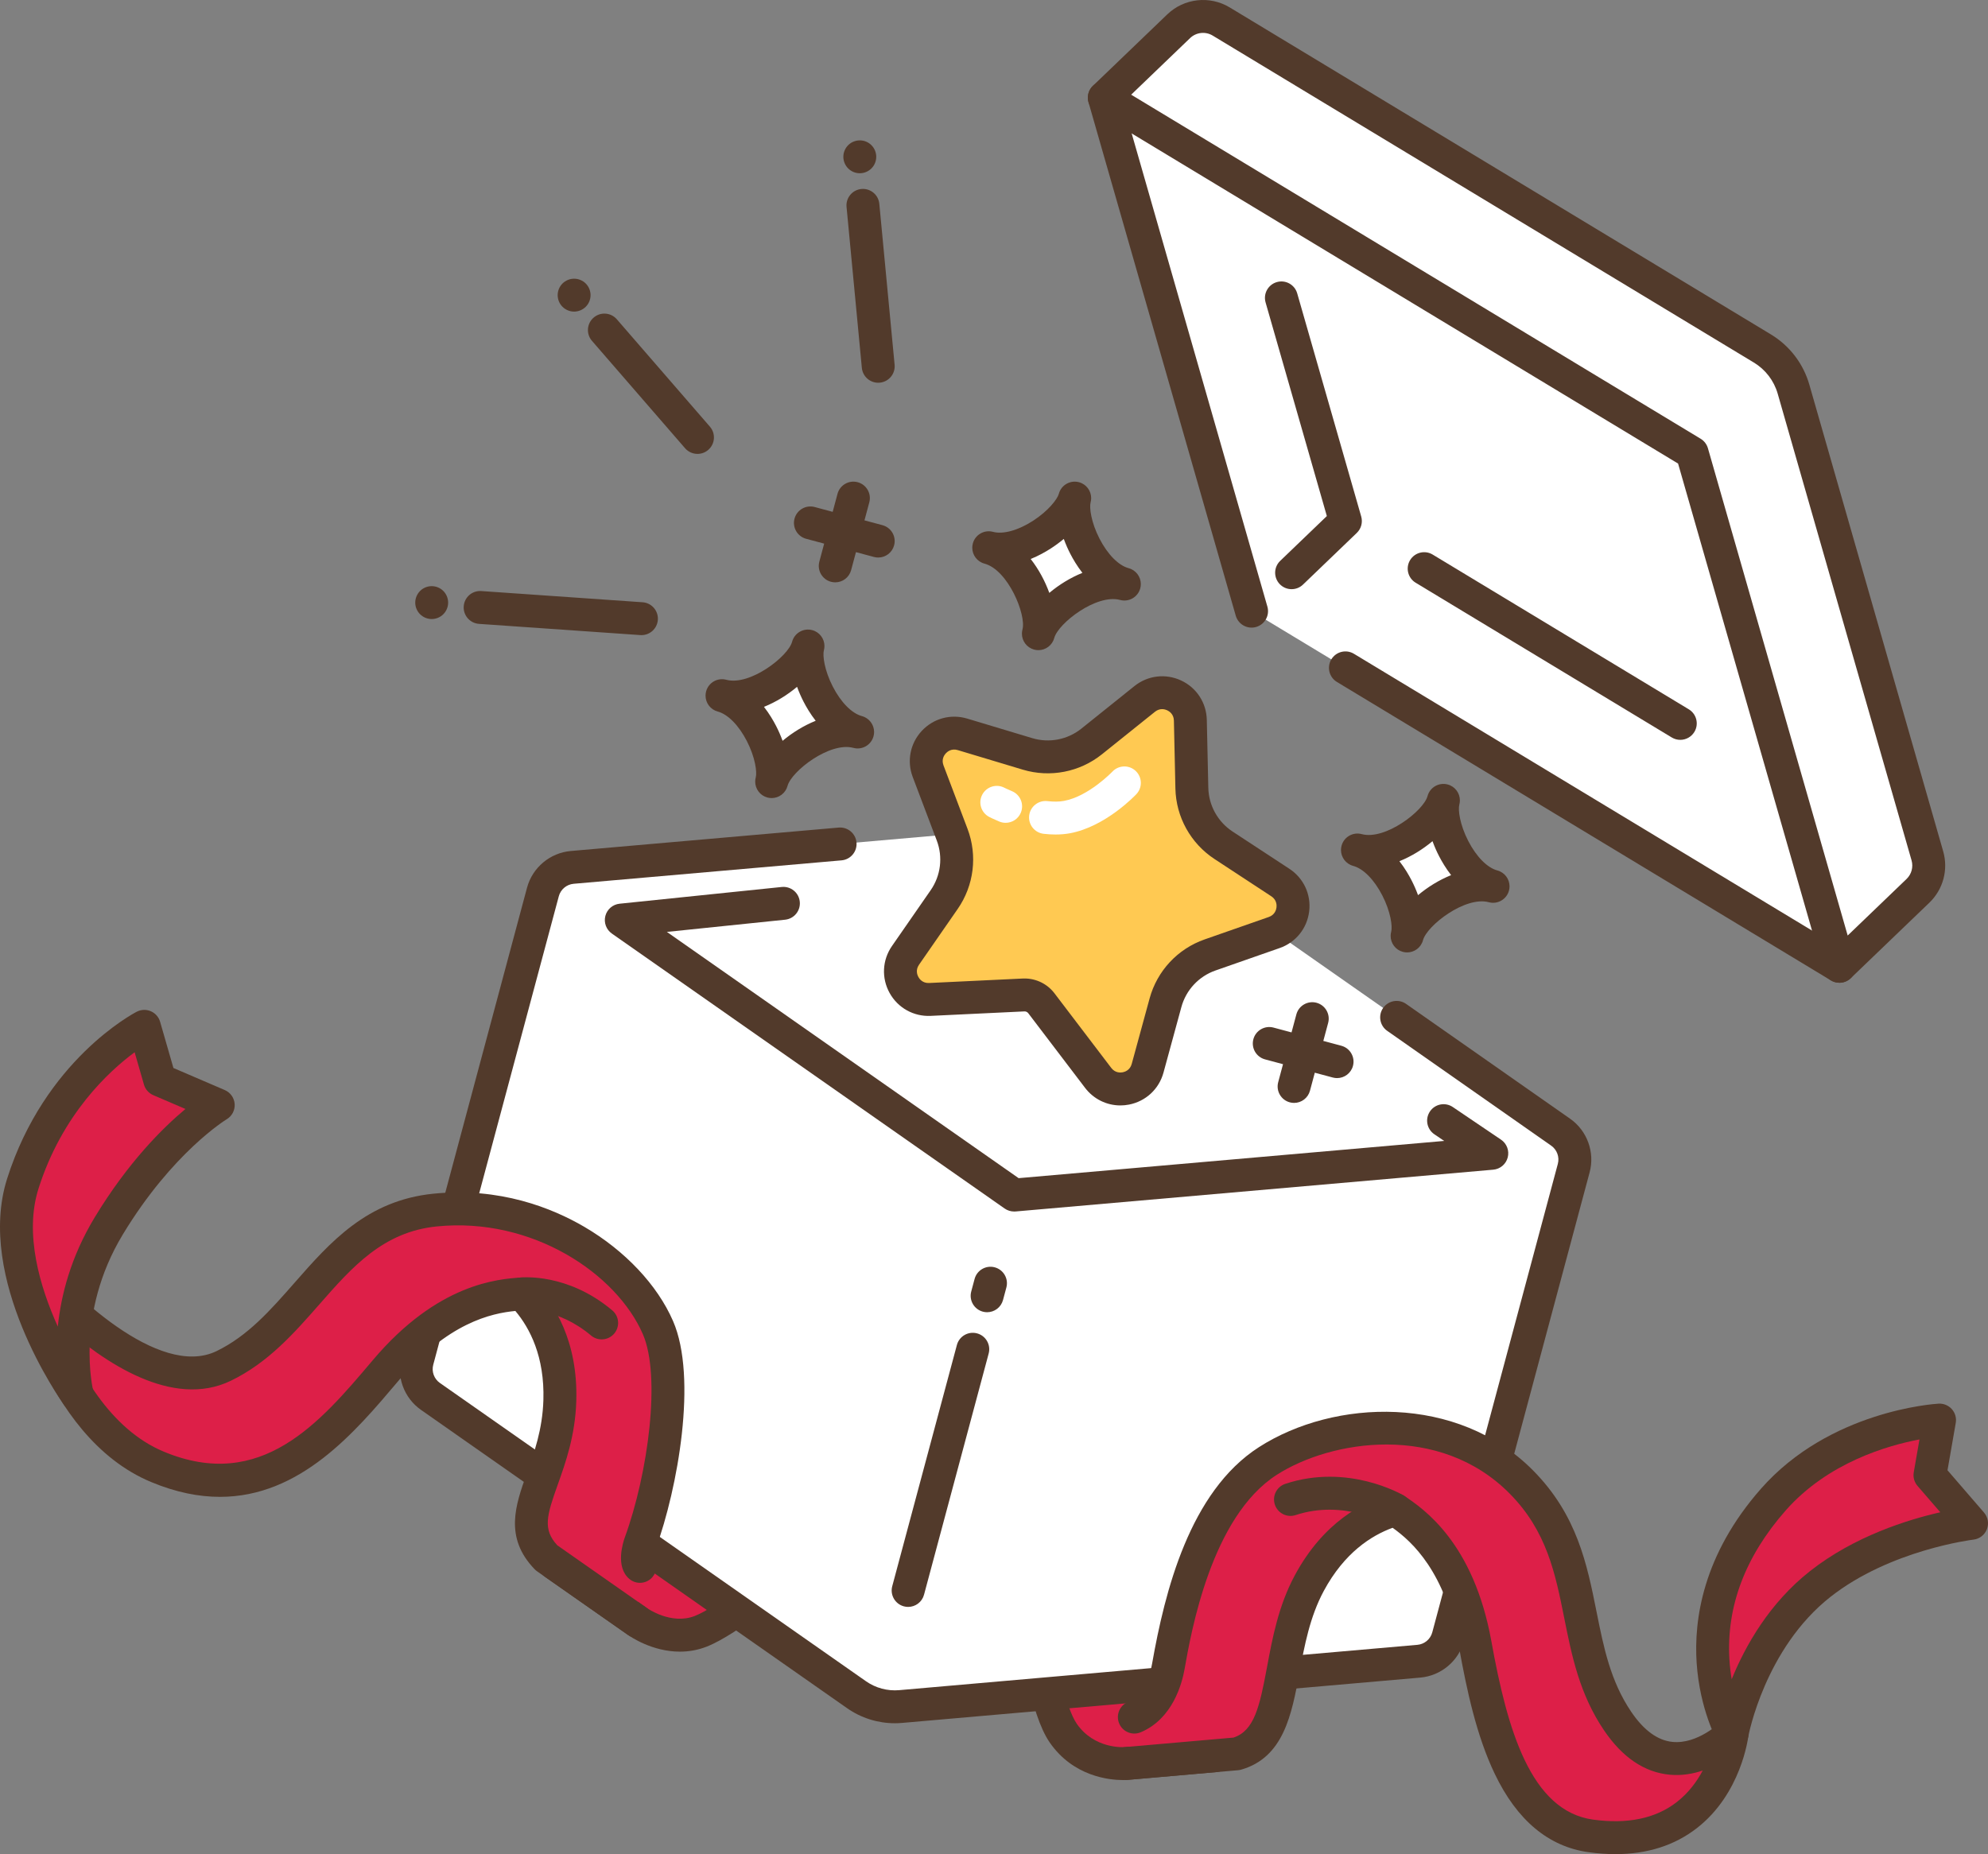
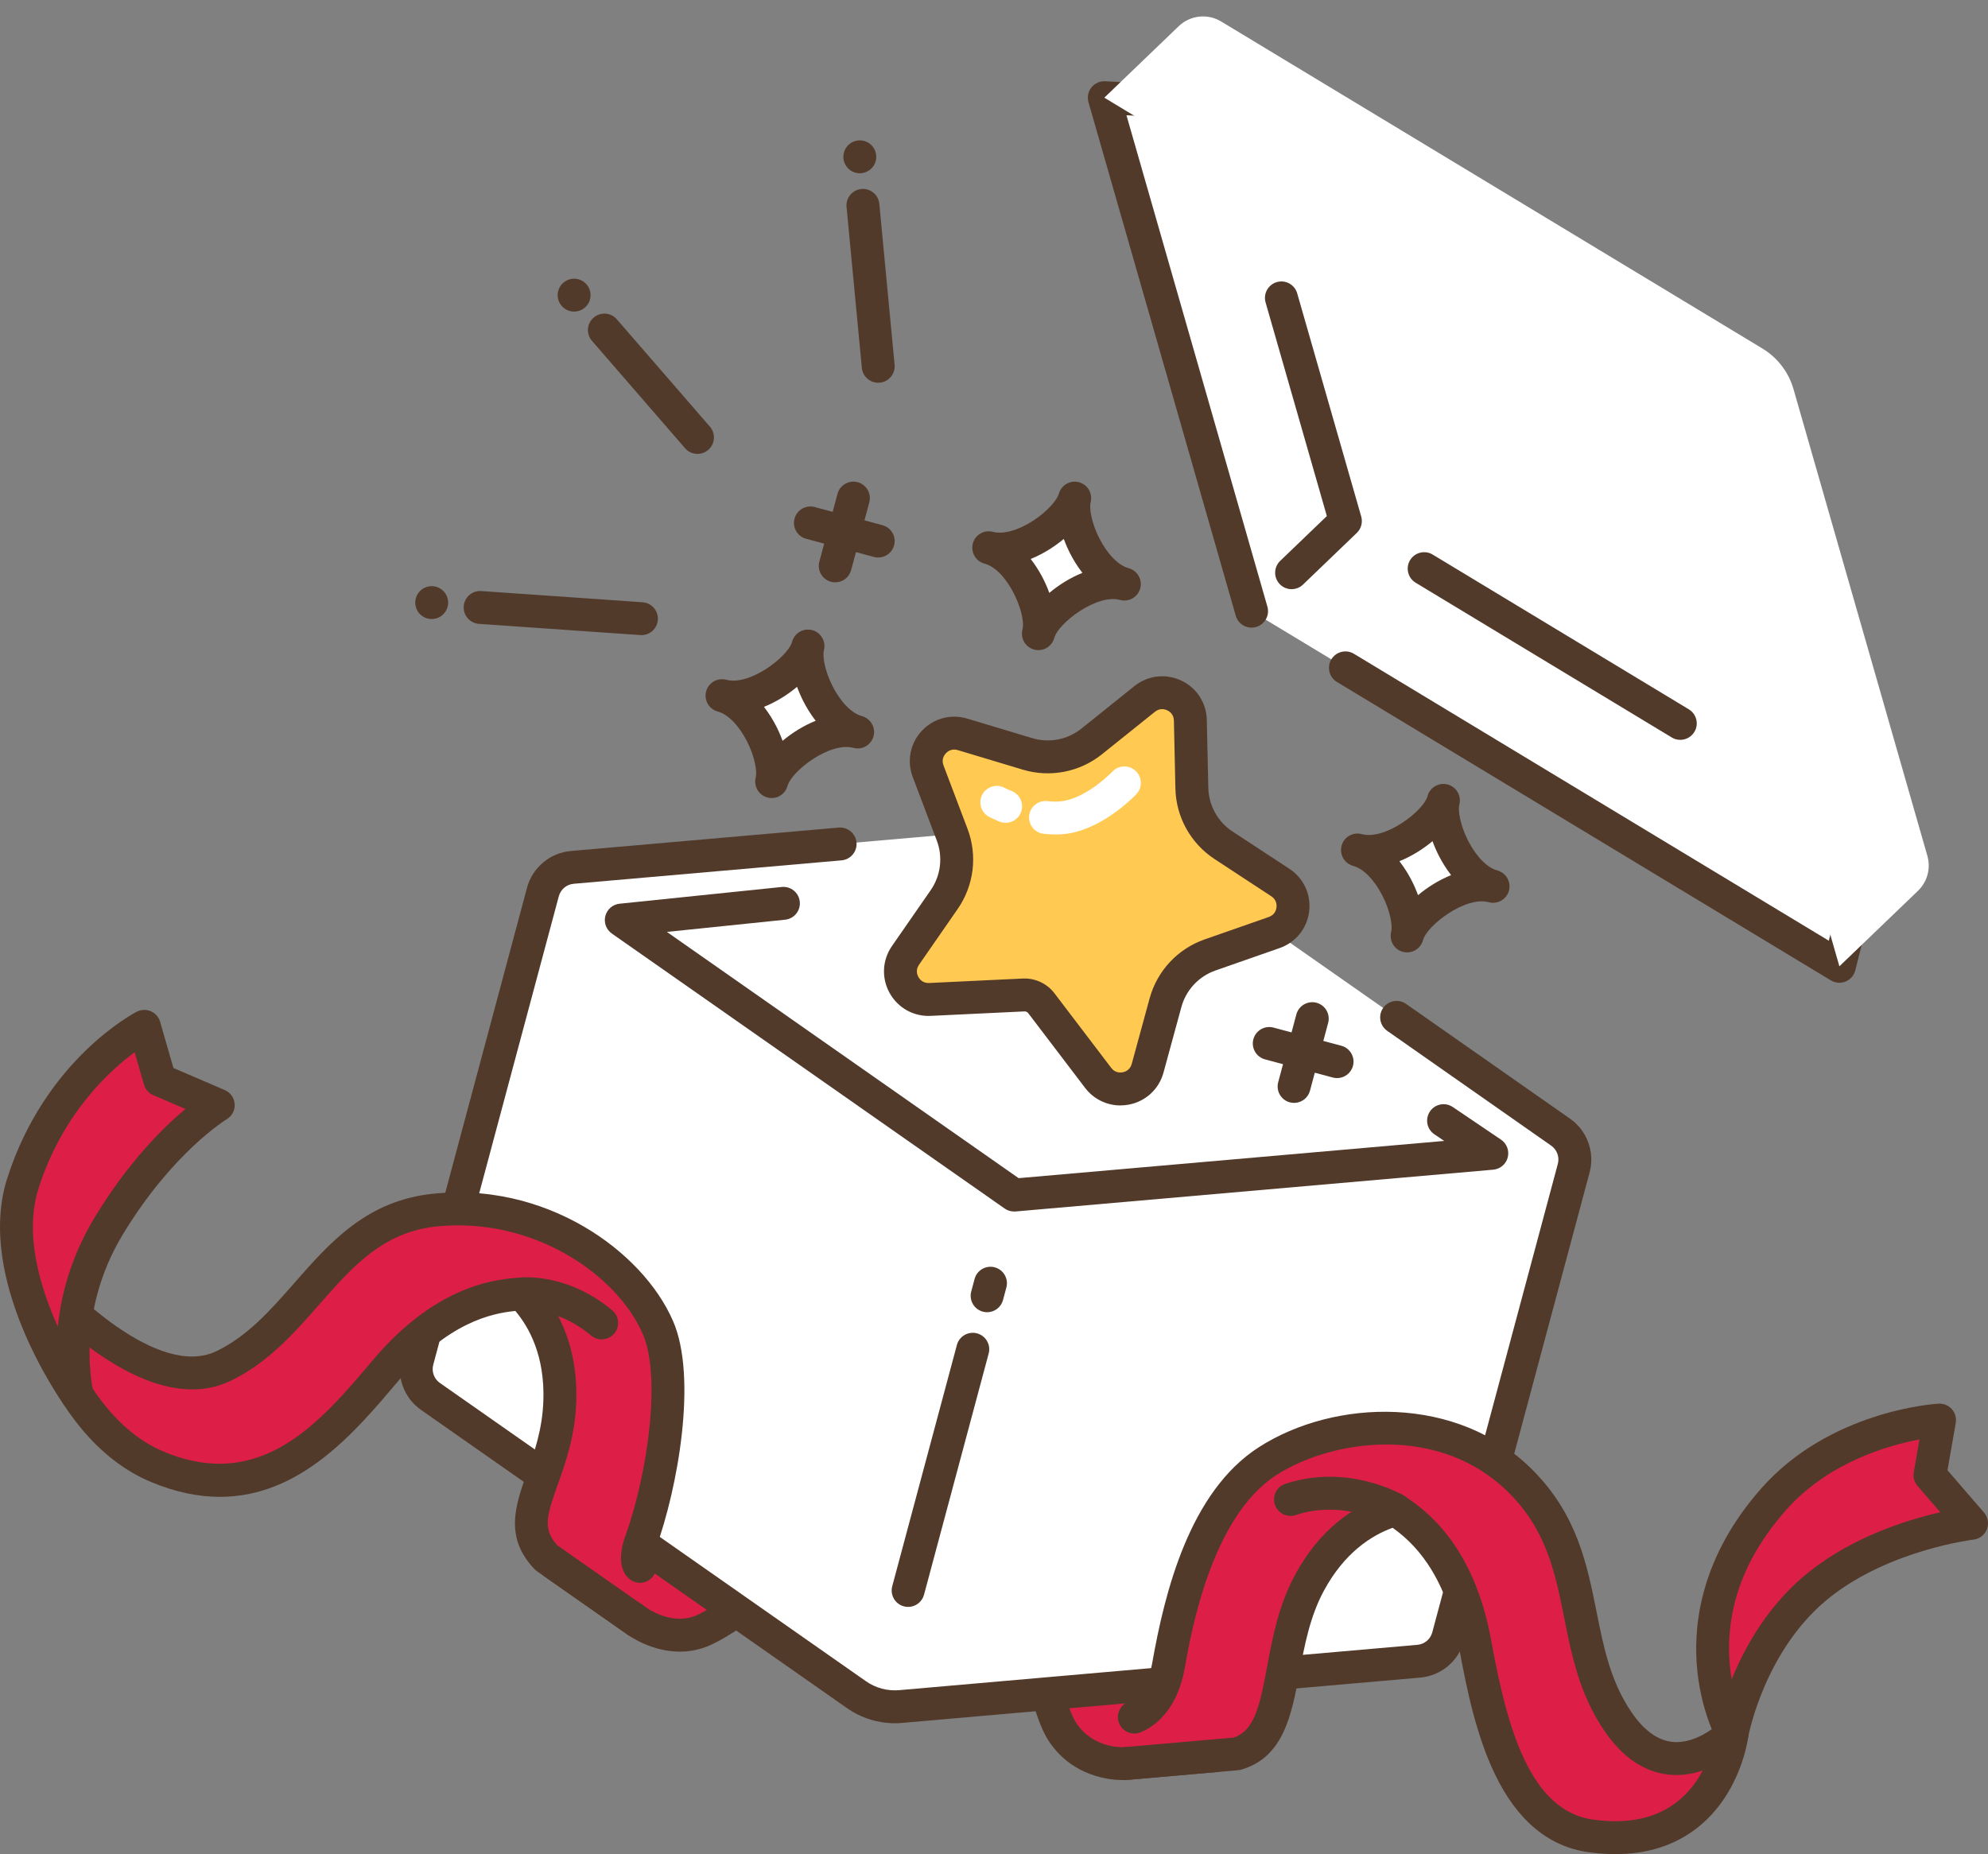
<svg xmlns="http://www.w3.org/2000/svg" xmlns:xlink="http://www.w3.org/1999/xlink" version="1.1" id="圖層_1" x="0px" y="0px" width="300.151px" height="280px" viewBox="0 0 300.151 280" enable-background="new 0 0 300.151 280" xml:space="preserve">
  <rect x="0" y="0" width="300.151" height="280" fill="#808080" stroke="none" />
  <g>
    <defs>
      <rect id="SVGID_1_" width="300.151" height="280" />
    </defs>
    <clipPath id="SVGID_2_">
      <use xlink:href="#SVGID_1_" overflow="visible" />
    </clipPath>
    <path clip-path="url(#SVGID_2_)" fill="#DD1F48" d="M83.745,236.115l12.48,8.739c0,0,4.636,3.414,9.558,1.501   c4.498-1.749,13.467-9.396,13.467-9.396l-27.043-17.742L83.745,236.115z" />
    <path clip-path="url(#SVGID_2_)" fill="#523A2B" d="M102.649,249.422c-4.182,0-7.458-2.252-7.864-2.542l-12.466-8.729   c-1.009-0.706-1.348-2.046-0.796-3.147l8.462-16.897c0.614-1.228,2.107-1.725,3.334-1.109c1.226,0.614,1.723,2.107,1.109,3.334   l-7.502,14.98l10.723,7.509c0.017,0.011,0.033,0.022,0.049,0.035c0.025,0.018,3.635,2.565,7.183,1.186   c3.365-1.309,10.349-6.919,12.756-8.971c1.045-0.891,2.613-0.765,3.503,0.279c0.89,1.045,0.765,2.612-0.28,3.503   c-0.95,0.811-9.425,7.972-14.178,9.819C105.292,249.212,103.928,249.422,102.649,249.422" />
    <path clip-path="url(#SVGID_2_)" fill="#DD1F48" d="M160.521,261.714c3.556,5.159,9.507,4.6,9.507,4.6l13.411-1.173l3.729-23.223   l-30.735,4.718C156.433,246.636,157.782,257.739,160.521,261.714" />
    <path clip-path="url(#SVGID_2_)" fill="#523A2B" d="M169.527,268.814c-1.964,0-7.47-0.494-11.052-5.691   c-2.998-4.352-4.363-14.988-4.51-16.188c-0.166-1.361,0.805-2.6,2.166-2.766c1.365-0.166,2.602,0.804,2.768,2.166   c0.495,4.061,1.929,11.444,3.668,13.968c2.649,3.845,7.061,3.548,7.248,3.534l11.478-1.004l3.422-21.31   c0.218-1.354,1.488-2.277,2.848-2.059c1.354,0.217,2.275,1.492,2.059,2.847l-3.729,23.222c-0.181,1.124-1.103,1.981-2.236,2.081   l-13.412,1.174C170.195,268.793,169.939,268.814,169.527,268.814" />
    <path clip-path="url(#SVGID_2_)" fill="#FFFFFF" d="M86.396,130.989l78.243-6.845c2.357-0.207,4.714,0.424,6.652,1.782   l64.338,45.05c1.734,1.214,2.523,3.383,1.976,5.428l-18.957,70.75c-0.548,2.044-2.316,3.528-4.425,3.713l-78.243,6.845   c-2.358,0.206-4.714-0.425-6.653-1.782l-64.338-45.049c-1.734-1.216-2.523-3.385-1.975-5.429l18.957-70.75   C82.519,132.657,84.287,131.173,86.396,130.989" />
    <path clip-path="url(#SVGID_2_)" fill="#523A2B" d="M137.113,242.667c-0.213,0-0.429-0.027-0.645-0.085   c-1.325-0.354-2.112-1.718-1.756-3.043l9.76-36.425c0.355-1.326,1.717-2.111,3.042-1.757c1.326,0.354,2.112,1.717,1.757,3.043   l-9.76,36.425C139.214,241.936,138.21,242.667,137.113,242.667" />
    <path clip-path="url(#SVGID_2_)" fill="#523A2B" d="M149.038,198.165c-0.213,0-0.429-0.027-0.645-0.085   c-1.325-0.355-2.112-1.719-1.756-3.043l0.508-1.896c0.354-1.325,1.716-2.112,3.042-1.757s2.112,1.718,1.757,3.043l-0.508,1.896   C151.139,197.433,150.135,198.165,149.038,198.165" />
    <path clip-path="url(#SVGID_2_)" fill="#523A2B" d="M153.11,182.955c-0.508,0-1.006-0.156-1.425-0.449l-59.307-41.527   c-0.85-0.596-1.24-1.655-0.98-2.659c0.261-1.004,1.118-1.741,2.15-1.847l24.478-2.527c1.368-0.141,2.586,0.851,2.726,2.216   c0.141,1.365-0.851,2.586-2.216,2.726l-17.849,1.843l53.107,37.187l64.252-5.622l-1.484-1.004c-1.136-0.769-1.434-2.313-0.665-3.45   c0.77-1.137,2.313-1.435,3.45-0.664l7.281,4.927c0.871,0.589,1.275,1.663,1.012,2.681c-0.264,1.019-1.14,1.76-2.188,1.852   l-72.126,6.311C153.255,182.952,153.183,182.955,153.11,182.955" />
    <path clip-path="url(#SVGID_2_)" fill="#523A2B" d="M135.106,260.235c-2.567,0-5.09-0.789-7.205-2.271l-64.337-45.05   c-2.58-1.806-3.766-5.064-2.951-8.106l18.958-70.75c0.814-3.042,3.47-5.27,6.607-5.545l40.446-3.538   c1.365-0.12,2.572,0.892,2.692,2.258c0.119,1.367-0.892,2.572-2.259,2.692l-40.445,3.538c-1.065,0.093-1.965,0.849-2.242,1.881   l-18.957,70.75c-0.277,1.032,0.125,2.138,1,2.75l64.338,45.05c1.458,1.021,3.238,1.498,5.012,1.343l78.243-6.846   c1.064-0.093,1.965-0.849,2.241-1.88l18.958-70.751c0.276-1.032-0.126-2.137-1.001-2.749l-24.763-17.34   c-1.124-0.787-1.398-2.336-0.611-3.46c0.788-1.123,2.337-1.396,3.461-0.61l24.764,17.34c2.579,1.807,3.765,5.063,2.949,8.105   l-18.957,70.75c-0.815,3.042-3.471,5.271-6.607,5.545l-78.243,6.845C135.833,260.219,135.469,260.235,135.106,260.235" />
    <path clip-path="url(#SVGID_2_)" fill="#DD1F48" d="M244.243,259.922c-7.778-11.473-3.555-25.01-14.54-36.112   c-11.071-11.189-28.621-9.378-38.279-3.18s-13.253,20.959-15.026,31.018c-0.437,2.479-1.765,6.246-5.132,7.661l-1.238,7.005   l16.682-1.46c8.322-2.389,5.339-15.311,10.973-25.78c3.875-7.202,9.18-10.007,12.979-11.096c3.154,2.121,9.635,6.832,12.067,20.326   c2.21,12.262,5.773,27.349,17.48,28.949c19.188,2.625,21.299-15.415,21.299-15.415S252.021,271.395,244.243,259.922" />
    <path clip-path="url(#SVGID_2_)" fill="#523A2B" d="M243.899,280c-1.294,0-2.636-0.095-4.028-0.285   c-6.059-0.829-10.839-4.822-14.205-11.868c-2.735-5.725-4.204-12.563-5.382-19.102c-2.062-11.434-7.103-15.939-10.023-18.027   c-3.203,1.163-7.285,3.76-10.392,9.532c-2.104,3.911-2.906,8.216-3.681,12.379c-1.168,6.279-2.376,12.771-8.794,14.613   c-0.153,0.044-0.311,0.073-0.469,0.087l-16.682,1.459c-1.359,0.118-2.571-0.891-2.69-2.258s0.891-2.572,2.259-2.692l16.419-1.436   c3.132-1.038,3.938-4.587,5.072-10.683c0.805-4.326,1.718-9.229,4.19-13.823c4.289-7.973,10.243-11.093,14.482-12.307   c0.704-0.202,1.463-0.082,2.069,0.327c2.854,1.918,10.436,7.015,13.128,21.946c2.384,13.22,5.895,25.632,15.371,26.929   c5.186,0.709,9.423-0.177,12.594-2.634c1.798-1.393,3.062-3.124,3.944-4.781c-1.494,0.504-3.185,0.798-4.989,0.63   c-3.805-0.354-7.138-2.605-9.907-6.69c-3.716-5.482-4.88-11.301-6.006-16.928c-1.354-6.769-2.634-13.162-8.244-18.832   c-10.606-10.719-26.951-8.11-35.17-2.836c-9.863,6.329-12.918,23.661-13.921,29.357c-0.387,2.188-1.804,7.498-6.617,9.521   c-1.265,0.531-2.722-0.063-3.253-1.327c-0.531-1.266,0.063-2.722,1.328-3.254c2.559-1.074,3.403-4.416,3.647-5.803   c1.904-10.805,5.649-25.949,16.131-32.676c11.396-7.313,29.99-7.994,41.387,3.522c6.658,6.729,8.146,14.163,9.584,21.353   c1.076,5.38,2.093,10.462,5.246,15.114c1.89,2.786,3.985,4.31,6.23,4.528c3.796,0.367,7.189-2.942,7.222-2.977   c0.75-0.743,1.893-0.934,2.84-0.472c0.949,0.462,1.507,1.47,1.385,2.518c-0.042,0.356-1.097,8.771-7.793,13.96   C252.822,278.69,248.702,280,243.899,280" />
    <path clip-path="url(#SVGID_2_)" fill="#DD1F48" d="M261.508,261.838c0,0-9.72-17.244,6.225-35.369   c9.804-11.145,25.104-12.015,25.104-12.015l-1.449,8.313l6.279,7.272c0,0-13.114,1.509-22.846,9.169   C263.984,247.737,261.508,261.838,261.508,261.838" />
    <path clip-path="url(#SVGID_2_)" fill="#523A2B" d="M261.506,264.32c-0.885,0-1.718-0.473-2.163-1.263   c-0.11-0.196-2.712-4.884-3.181-11.943c-0.43-6.47,0.906-16.283,9.706-26.287c10.37-11.789,26.159-12.815,26.827-12.854   c0.749-0.043,1.491,0.261,1.995,0.828c0.505,0.565,0.723,1.332,0.593,2.079l-1.246,7.152l5.51,6.382   c0.602,0.697,0.769,1.669,0.434,2.527c-0.334,0.857-1.115,1.46-2.029,1.565c-0.122,0.014-12.558,1.539-21.594,8.652   c-9.927,7.814-12.381,20.979-12.403,21.111c-0.186,1.032-0.997,1.839-2.03,2.014C261.784,264.31,261.644,264.32,261.506,264.32    M289.804,217.378c-4.747,0.89-13.819,3.473-20.206,10.731c-6.099,6.934-8.956,14.487-8.492,22.45   c0.063,1.079,0.186,2.094,0.346,3.033c2.042-5.02,5.662-11.479,11.833-16.337c6.688-5.266,14.762-7.767,19.664-8.88l-3.442-3.985   c-0.486-0.564-0.694-1.317-0.567-2.05L289.804,217.378z" />
    <path clip-path="url(#SVGID_2_)" fill="#DD1F48" d="M65.69,182.734c-15.54,1.567-19.441,17.49-31.913,23.537   c-12.473,6.047-29.942-15.4-29.942-15.4s4.304,24.136,19.955,30.648c16.455,6.849,26.383-5.04,34.427-14.553   c8.854-10.469,16.822-11.309,20.615-11.568c2.746,2.842,5.937,7.924,5.693,16.099c-0.356,11.884-8.029,17.523-2.016,23.753   l13.716,9.604l0.399-8.31c-0.564-0.478-0.457-2.138,0.046-3.519c3.493-9.596,5.901-25.1,2.67-32.537   C95.178,190.91,81.728,181.118,65.69,182.734" />
    <path clip-path="url(#SVGID_2_)" fill="#523A2B" d="M96.223,247.339c-0.492,0-0.989-0.146-1.423-0.449l-13.716-9.604   c-0.131-0.092-0.252-0.195-0.363-0.31c-4.634-4.802-2.884-9.702-1.192-14.44c1.115-3.124,2.38-6.665,2.513-11.113   c0.196-6.552-2.04-10.842-4.233-13.45c-3.574,0.347-10.192,1.729-17.694,10.601l-0.134,0.157   c-6.386,7.553-14.643,17.315-26.767,17.316c-3.182,0.001-6.628-0.671-10.379-2.232c-16.711-6.955-21.26-31.466-21.446-32.506   c-0.198-1.115,0.381-2.223,1.41-2.694c1.03-0.472,2.247-0.189,2.963,0.688c4.518,5.538,18.167,18.983,26.932,14.734   c4.732-2.294,8.153-6.193,11.777-10.321c5.366-6.115,10.916-12.438,20.97-13.452c10.029-1.01,17.924,2.164,22.783,5.006   c6.145,3.595,11.028,8.781,13.395,14.23c3.716,8.553,0.708,25.252-2.614,34.378c-0.199,0.547-0.27,1.059-0.276,1.346   c0.56,0.892,0.509,2.078-0.207,2.925c-0.885,1.048-2.453,1.181-3.501,0.294c-2.159-1.823-0.95-5.538-0.686-6.265   c3.537-9.714,5.477-24.368,2.727-30.698c-3.971-9.141-16.701-17.726-31.122-16.271c-8.108,0.816-12.785,6.145-17.735,11.786   c-3.789,4.316-7.708,8.781-13.344,11.514c-8.775,4.255-19.118-2.673-25.848-8.722c2.662,7.035,7.536,16.03,15.732,19.44   c14.687,6.112,23.588-4.416,31.442-13.704l0.134-0.158c9.797-11.586,18.911-12.208,22.342-12.443   c0.729-0.049,1.446,0.225,1.956,0.752c3.064,3.171,6.66,8.85,6.39,17.898c-0.157,5.232-1.623,9.338-2.801,12.636   c-1.673,4.685-2.283,6.743-0.066,9.154l13.508,9.458c1.124,0.788,1.397,2.338,0.61,3.462   C97.776,246.97,97.005,247.339,96.223,247.339 M98.228,234.646c0.001,0.001,0.001,0.001,0.002,0.002   C98.229,234.647,98.229,234.647,98.228,234.646" />
    <path clip-path="url(#SVGID_2_)" fill="#DD1F48" d="M11.683,210.708c0,0-12.734-17.83-8.236-31.975   c5.433-17.083,18.34-23.741,18.34-23.741l2.334,8.109l8.829,3.792c0,0-8.56,5.061-16.531,18.239   C8.408,198.376,11.683,210.708,11.683,210.708" />
    <path clip-path="url(#SVGID_2_)" fill="#523A2B" d="M11.68,213.19c-0.781,0-1.54-0.368-2.019-1.038   c-0.549-0.771-13.401-19.018-8.581-34.172c5.68-17.86,19.004-24.905,19.568-25.196c0.661-0.341,1.44-0.368,2.123-0.073   c0.683,0.294,1.198,0.879,1.403,1.594l2.01,6.978l7.747,3.328c0.86,0.369,1.439,1.189,1.499,2.123   c0.06,0.934-0.41,1.821-1.215,2.298c-0.074,0.045-8.167,4.984-15.67,17.388c-7.325,12.11-4.488,23.545-4.459,23.659   c0.3,1.159-0.268,2.371-1.353,2.877C12.394,213.114,12.035,213.19,11.68,213.19 M20.328,158.904   c-3.832,2.827-10.932,9.319-14.513,20.582c-2.177,6.846,0.21,14.855,2.913,20.844c0.483-4.715,1.95-10.506,5.566-16.483   c5.033-8.321,10.301-13.538,13.704-16.377l-4.857-2.086c-0.684-0.294-1.201-0.88-1.407-1.596L20.328,158.904z" />
    <path clip-path="url(#SVGID_2_)" fill="#523A2B" d="M210.658,230.463c-0.43,0-0.866-0.111-1.263-0.347   c-0.057-0.032-6.526-3.717-13.775-1.318c-1.304,0.432-2.708-0.274-3.139-1.578c-0.431-1.302,0.274-2.708,1.578-3.139   c9.443-3.126,17.526,1.558,17.867,1.759c1.181,0.699,1.57,2.224,0.871,3.404C212.334,230.027,211.507,230.463,210.658,230.463" />
    <path clip-path="url(#SVGID_2_)" fill="#523A2B" d="M90.838,202.267c-0.564,0-1.132-0.19-1.598-0.583   c-5.044-4.243-9.948-3.833-10.154-3.813c-1.368,0.151-2.582-0.832-2.733-2.196c-0.152-1.364,0.841-2.593,2.204-2.744   c0.289-0.032,7.141-0.719,13.882,4.951c1.05,0.884,1.185,2.451,0.301,3.501C92.249,201.966,91.546,202.267,90.838,202.267" />
    <path clip-path="url(#SVGID_2_)" fill="#FFC952" d="M172.829,105.548l-8.004,6.42c-2.723,2.183-6.344,2.887-9.685,1.882   l-9.827-2.954c-3.365-1.011-6.43,2.275-5.186,5.562l3.632,9.596c1.235,3.263,0.786,6.925-1.202,9.792l-5.846,8.434   c-2.002,2.888,0.176,6.817,3.687,6.65l14.145-0.675c1.046-0.05,2.049,0.418,2.683,1.251l8.575,11.27   c2.128,2.797,6.54,1.939,7.465-1.45l2.702-9.899c0.919-3.366,3.436-6.064,6.729-7.215l9.686-3.386   c3.318-1.16,3.866-5.621,0.927-7.548l-8.579-5.628c-2.917-1.914-4.705-5.141-4.782-8.629l-0.228-10.258   C179.643,105.248,175.57,103.349,172.829,105.548" />
    <path clip-path="url(#SVGID_2_)" fill="#523A2B" d="M169.156,166.936c-2.074,0-4.039-0.957-5.331-2.655l-8.576-11.271   c-0.139-0.183-0.358-0.286-0.587-0.273l-14.145,0.675c-2.567,0.123-4.952-1.202-6.202-3.457s-1.114-4.972,0.355-7.091l5.846-8.433   c1.522-2.196,1.866-4.998,0.92-7.497l-3.632-9.596c-0.913-2.412-0.387-5.081,1.371-6.967c1.759-1.886,4.384-2.596,6.854-1.854   l9.826,2.954c2.559,0.77,5.331,0.23,7.415-1.441l8.004-6.42c2.011-1.613,4.713-1.938,7.05-0.848   c2.336,1.089,3.823,3.368,3.88,5.945l0.228,10.258c0.06,2.671,1.429,5.141,3.661,6.607l8.58,5.628   c2.155,1.415,3.301,3.883,2.985,6.442c-0.314,2.56-2.021,4.678-4.455,5.528l-9.686,3.387c-2.522,0.881-4.448,2.945-5.152,5.523   l-2.701,9.898c-0.679,2.488-2.673,4.338-5.204,4.831C170.024,166.894,169.587,166.936,169.156,166.936 M154.696,147.767   c1.764,0,3.433,0.823,4.508,2.233l8.575,11.271c0.597,0.784,1.409,0.722,1.731,0.66c0.323-0.063,1.101-0.312,1.359-1.262   l2.702-9.898c1.134-4.155,4.239-7.485,8.305-8.906l9.687-3.386c0.93-0.325,1.124-1.118,1.163-1.443   c0.04-0.326,0.045-1.142-0.779-1.682l-8.579-5.629c-3.602-2.363-5.809-6.344-5.904-10.651l-0.227-10.258   c-0.022-0.985-0.716-1.413-1.013-1.552c-0.299-0.139-1.073-0.395-1.842,0.221l-8.004,6.42c-3.359,2.695-7.829,3.564-11.954,2.324   l-9.826-2.954c-0.945-0.284-1.566,0.244-1.79,0.484c-0.224,0.24-0.706,0.898-0.358,1.819l3.633,9.596   c1.524,4.029,0.969,8.547-1.485,12.087l-5.845,8.433c-0.562,0.81-0.252,1.564-0.093,1.851c0.159,0.287,0.636,0.949,1.619,0.902   l14.146-0.675C154.517,147.769,154.606,147.767,154.696,147.767" />
    <path clip-path="url(#SVGID_2_)" fill="#FFFFFF" d="M151.831,124.257c-0.321,0-0.646-0.062-0.96-0.194   c-0.893-0.374-1.448-0.658-1.508-0.689c-1.221-0.628-1.701-2.125-1.073-3.346c0.628-1.22,2.126-1.699,3.346-1.072   c0.001,0,0.443,0.225,1.157,0.525c1.266,0.531,1.86,1.987,1.33,3.252C153.724,123.684,152.802,124.257,151.831,124.257" />
    <path clip-path="url(#SVGID_2_)" fill="#FFFFFF" d="M159.36,126.023c-0.575,0-1.175-0.036-1.791-0.107   c-1.362-0.157-2.341-1.39-2.183-2.753c0.157-1.363,1.396-2.338,2.753-2.183c0.948,0.11,1.792,0.099,2.506-0.033   c3.738-0.691,7.274-4.388,7.31-4.425c0.942-0.995,2.514-1.041,3.51-0.101c0.997,0.94,1.047,2.508,0.108,3.506   c-0.188,0.201-4.667,4.916-10.025,5.906C160.861,125.96,160.131,126.023,159.36,126.023" />
    <path clip-path="url(#SVGID_2_)" fill="#523A2B" d="M126.106,87.943c-0.213,0-0.429-0.028-0.645-0.085   c-1.325-0.355-2.112-1.718-1.756-3.043l2.743-10.239c0.355-1.326,1.717-2.111,3.043-1.757c1.325,0.355,2.112,1.717,1.757,3.043   l-2.744,10.239C128.207,87.211,127.203,87.943,126.106,87.943" />
    <path clip-path="url(#SVGID_2_)" fill="#523A2B" d="M132.597,84.195c-0.213,0-0.429-0.028-0.645-0.085l-10.239-2.744   c-1.325-0.355-2.111-1.717-1.756-3.043c0.355-1.325,1.717-2.111,3.043-1.756l10.238,2.743c1.326,0.355,2.112,1.718,1.757,3.043   C134.698,83.463,133.694,84.195,132.597,84.195" />
    <path clip-path="url(#SVGID_2_)" fill="#523A2B" d="M195.385,166.555c-0.213,0-0.43-0.027-0.646-0.085   c-1.325-0.354-2.112-1.718-1.756-3.043l2.743-10.238c0.354-1.325,1.717-2.111,3.043-1.758c1.325,0.355,2.112,1.719,1.757,3.043   l-2.744,10.239C197.485,165.823,196.481,166.555,195.385,166.555" />
    <path clip-path="url(#SVGID_2_)" fill="#523A2B" d="M201.876,162.808c-0.213,0-0.43-0.028-0.646-0.085l-10.238-2.744   c-1.325-0.355-2.111-1.717-1.757-3.043c0.355-1.325,1.717-2.11,3.043-1.756l10.238,2.743c1.326,0.354,2.112,1.718,1.757,3.043   C203.977,162.075,202.973,162.808,201.876,162.808" />
    <path clip-path="url(#SVGID_2_)" fill="#FFFFFF" d="M116.506,118.036c0.915-3.413-2.521-11.65-7.496-12.983   c4.975,1.333,12.069-4.082,12.983-7.495c-0.914,3.413,2.521,11.65,7.496,12.982C124.514,109.208,117.421,114.623,116.506,118.036" />
    <path clip-path="url(#SVGID_2_)" fill="#523A2B" d="M116.507,120.521c-0.213,0-0.429-0.027-0.644-0.085   c-1.111-0.297-1.843-1.302-1.842-2.4c0-0.212,0.027-0.428,0.085-0.643c0.21-0.785-0.069-3.007-1.348-5.49   c-1.225-2.378-2.866-4.041-4.391-4.45c-1.111-0.297-1.843-1.302-1.842-2.399c0-0.213,0.028-0.428,0.085-0.643   c0.355-1.326,1.717-2.113,3.043-1.757c3.57,0.957,9.347-3.525,9.94-5.739c0.355-1.325,1.717-2.111,3.043-1.757   c1.11,0.298,1.843,1.302,1.842,2.4c0,0.212-0.028,0.428-0.085,0.643c-0.211,0.785,0.068,3.007,1.348,5.491   c1.224,2.377,2.866,4.041,4.39,4.449c1.111,0.298,1.843,1.302,1.842,2.4c0,0.212-0.028,0.428-0.085,0.643   c-0.355,1.325-1.718,2.112-3.043,1.757c-3.57-0.959-9.346,3.524-9.94,5.738C118.608,119.789,117.604,120.521,116.507,120.521    M115.346,106.746c0.806,1.036,1.412,2.073,1.829,2.881c0.35,0.68,0.688,1.442,0.982,2.246c1.458-1.223,3.184-2.296,4.996-3.024   c-0.807-1.036-1.413-2.073-1.829-2.882c-0.351-0.68-0.689-1.442-0.983-2.245C118.884,104.944,117.158,106.017,115.346,106.746" />
    <path clip-path="url(#SVGID_2_)" fill="#FFFFFF" d="M212.446,141.345c0.915-3.413-2.521-11.65-7.496-12.983   c4.976,1.333,12.069-4.082,12.983-7.495c-0.914,3.413,2.521,11.65,7.496,12.982C220.454,132.517,213.361,137.932,212.446,141.345" />
    <path clip-path="url(#SVGID_2_)" fill="#523A2B" d="M212.447,143.83c-0.213,0-0.429-0.028-0.644-0.086   c-1.111-0.297-1.843-1.302-1.842-2.4c0-0.212,0.026-0.428,0.085-0.642c0.21-0.785-0.069-3.008-1.349-5.491   c-1.225-2.378-2.866-4.041-4.391-4.449c-1.11-0.298-1.842-1.303-1.842-2.4c0.001-0.213,0.027-0.428,0.086-0.643   c0.354-1.326,1.718-2.113,3.042-1.757c3.568,0.957,9.347-3.525,9.939-5.739c0.355-1.325,1.717-2.111,3.043-1.757   c1.111,0.298,1.844,1.303,1.843,2.4c0,0.213-0.028,0.428-0.085,0.643c-0.212,0.785,0.067,3.008,1.348,5.491   c1.225,2.377,2.866,4.041,4.391,4.449c1.11,0.298,1.842,1.302,1.842,2.4c-0.001,0.212-0.027,0.428-0.086,0.643   c-0.354,1.325-1.716,2.112-3.043,1.757c-3.57-0.958-9.346,3.524-9.939,5.738C214.549,143.098,213.545,143.83,212.447,143.83    M211.286,130.054c0.807,1.036,1.413,2.073,1.829,2.881c0.351,0.681,0.689,1.442,0.983,2.246c1.457-1.223,3.183-2.295,4.995-3.024   c-0.807-1.036-1.413-2.073-1.829-2.882c-0.352-0.68-0.689-1.441-0.983-2.245C214.824,128.252,213.099,129.325,211.286,130.054" />
    <path clip-path="url(#SVGID_2_)" fill="#FFFFFF" d="M156.776,95.697c0.915-3.413-2.521-11.65-7.496-12.983   c4.976,1.333,12.069-4.082,12.983-7.495c-0.914,3.413,2.521,11.65,7.496,12.982C164.784,86.869,157.691,92.284,156.776,95.697" />
    <path clip-path="url(#SVGID_2_)" fill="#523A2B" d="M156.778,98.183c-0.213,0-0.43-0.028-0.646-0.086   c-1.109-0.297-1.842-1.302-1.842-2.4c0.001-0.212,0.028-0.428,0.086-0.643c0.593-2.214-2.169-8.983-5.739-9.939   c-1.111-0.298-1.843-1.303-1.842-2.4c0-0.213,0.028-0.428,0.085-0.643c0.355-1.326,1.716-2.111,3.043-1.757   c1.523,0.408,3.778-0.211,6.027-1.658c2.349-1.511,3.702-3.296,3.913-4.081c0.354-1.325,1.716-2.111,3.043-1.757   c1.109,0.298,1.842,1.303,1.842,2.4c-0.001,0.213-0.028,0.428-0.086,0.643c-0.21,0.785,0.069,3.008,1.348,5.491   c1.226,2.377,2.867,4.041,4.392,4.449c1.11,0.298,1.843,1.302,1.842,2.4c0,0.212-0.028,0.428-0.085,0.643   c-0.355,1.325-1.717,2.112-3.043,1.757c-3.572-0.958-9.347,3.524-9.94,5.738C158.879,97.45,157.875,98.183,156.778,98.183    M155.614,84.417c1.205,1.537,2.163,3.329,2.813,5.117c1.457-1.223,3.184-2.295,4.995-3.024c-0.806-1.036-1.412-2.073-1.829-2.882   c-0.35-0.679-0.688-1.441-0.981-2.244c-0.657,0.548-1.33,1.039-1.975,1.452C157.874,83.328,156.83,83.923,155.614,84.417" />
    <path clip-path="url(#SVGID_2_)" fill="#523A2B" d="M129.813,26.164c-0.656,0-1.295-0.265-1.756-0.729   c-0.116-0.112-0.218-0.242-0.308-0.378c-0.089-0.132-0.169-0.278-0.228-0.427c-0.063-0.152-0.113-0.308-0.143-0.467   c-0.033-0.159-0.049-0.321-0.049-0.483c0-0.163,0.016-0.325,0.049-0.487c0.03-0.159,0.08-0.315,0.143-0.464   c0.059-0.149,0.139-0.295,0.228-0.428c0.09-0.135,0.192-0.264,0.308-0.377c0.573-0.577,1.431-0.842,2.243-0.679   c0.159,0.03,0.315,0.079,0.464,0.142c0.149,0.06,0.294,0.136,0.427,0.225c0.139,0.093,0.265,0.196,0.378,0.312   c0.115,0.113,0.218,0.242,0.311,0.377c0.089,0.133,0.166,0.279,0.228,0.428c0.06,0.149,0.11,0.305,0.14,0.464   c0.033,0.162,0.049,0.324,0.049,0.487c0,0.162-0.016,0.324-0.049,0.483c-0.03,0.159-0.08,0.315-0.14,0.467   c-0.062,0.149-0.139,0.295-0.228,0.427c-0.093,0.136-0.196,0.266-0.311,0.378c-0.113,0.116-0.239,0.219-0.378,0.308   c-0.133,0.093-0.278,0.169-0.427,0.229c-0.149,0.063-0.305,0.112-0.464,0.142C130.138,26.147,129.976,26.164,129.813,26.164" />
    <path clip-path="url(#SVGID_2_)" fill="#523A2B" d="M86.681,47.057c-0.162,0-0.325-0.016-0.487-0.05   c-0.159-0.033-0.315-0.079-0.464-0.142s-0.294-0.139-0.427-0.229c-0.139-0.089-0.265-0.195-0.378-0.308   c-0.116-0.116-0.218-0.242-0.311-0.377c-0.089-0.136-0.166-0.282-0.229-0.431c-0.059-0.149-0.109-0.305-0.139-0.464   c-0.033-0.159-0.049-0.324-0.049-0.487c0-0.159,0.016-0.324,0.049-0.483c0.03-0.159,0.08-0.315,0.139-0.464   c0.063-0.153,0.14-0.295,0.229-0.431c0.093-0.136,0.195-0.261,0.311-0.377c0.113-0.116,0.239-0.219,0.378-0.309   c0.133-0.089,0.278-0.165,0.427-0.228s0.305-0.109,0.464-0.142c0.321-0.063,0.653-0.063,0.971,0   c0.158,0.033,0.314,0.079,0.467,0.142c0.149,0.063,0.291,0.139,0.427,0.228c0.136,0.09,0.265,0.193,0.378,0.309   c0.115,0.116,0.218,0.241,0.311,0.377c0.089,0.136,0.166,0.278,0.229,0.431c0.059,0.149,0.109,0.305,0.139,0.464   c0.033,0.159,0.049,0.324,0.049,0.483c0,0.163-0.016,0.328-0.049,0.487c-0.03,0.159-0.08,0.315-0.139,0.464   c-0.063,0.149-0.14,0.295-0.229,0.431c-0.093,0.135-0.196,0.261-0.311,0.377c-0.113,0.113-0.242,0.219-0.378,0.308   c-0.136,0.09-0.278,0.166-0.427,0.229c-0.153,0.063-0.309,0.109-0.467,0.142C87.004,47.041,86.842,47.057,86.681,47.057" />
    <path clip-path="url(#SVGID_2_)" fill="#523A2B" d="M105.309,68.545c-0.696,0-1.387-0.29-1.878-0.857L89.374,51.471   c-0.899-1.037-0.787-2.606,0.25-3.505c1.037-0.898,2.606-0.787,3.504,0.25l14.057,16.217c0.899,1.037,0.787,2.606-0.25,3.505   C106.465,68.345,105.886,68.545,105.309,68.545" />
    <path clip-path="url(#SVGID_2_)" fill="#523A2B" d="M132.593,57.8c-1.266,0-2.348-0.963-2.471-2.25l-2.309-24.302   c-0.13-1.366,0.872-2.578,2.238-2.708c1.367-0.129,2.579,0.872,2.709,2.238l2.309,24.302c0.13,1.366-0.872,2.579-2.238,2.709   C132.751,57.796,132.672,57.8,132.593,57.8" />
    <path clip-path="url(#SVGID_2_)" fill="#523A2B" d="M65.178,93.485c-0.652,0-1.295-0.265-1.756-0.729   c-0.116-0.112-0.218-0.238-0.308-0.374c-0.092-0.136-0.169-0.282-0.228-0.431c-0.063-0.149-0.113-0.305-0.143-0.464   c-0.033-0.162-0.049-0.324-0.049-0.486c0-0.653,0.265-1.292,0.728-1.756c0.461-0.464,1.104-0.729,1.756-0.729   c0.656,0,1.295,0.265,1.756,0.729c0.463,0.46,0.728,1.103,0.728,1.756c0,0.655-0.265,1.295-0.728,1.755   C66.474,93.221,65.834,93.485,65.178,93.485" />
    <path clip-path="url(#SVGID_2_)" fill="#523A2B" d="M96.847,95.913c-0.058,0-0.116-0.002-0.175-0.006l-24.353-1.693   c-1.368-0.096-2.401-1.283-2.306-2.651c0.096-1.369,1.276-2.4,2.651-2.306l24.353,1.693c1.369,0.095,2.401,1.282,2.306,2.651   C99.231,94.911,98.141,95.913,96.847,95.913" />
    <polygon clip-path="url(#SVGID_2_)" fill="#FFFFFF" points="186.727,15.759 166.73,14.751 175.548,45.501 180.147,61.544    188.966,92.295 203.134,100.857 224.158,113.563 242.52,124.659 277.713,145.926 281.304,131.561 261.571,62.528  " />
    <path clip-path="url(#SVGID_2_)" fill="#523A2B" d="M277.713,148.41c-0.447,0-0.893-0.12-1.285-0.357l-74.579-45.069   c-1.174-0.71-1.551-2.237-0.841-3.412c0.71-1.174,2.236-1.55,3.411-0.841l71.699,43.329l2.613-10.456l-19.286-67.475   l-73.487-45.921l-15.882-0.8l21.277,74.202c0.378,1.319-0.385,2.695-1.703,3.073c-1.317,0.379-2.694-0.384-3.074-1.703   l-22.234-77.544c-0.222-0.771-0.057-1.601,0.442-2.229c0.498-0.629,1.271-0.976,2.071-0.937l19.996,1.008   c0.423,0.021,0.833,0.15,1.191,0.374l74.846,46.769c0.521,0.326,0.903,0.833,1.072,1.424l19.73,69.033   c0.12,0.419,0.127,0.862,0.022,1.285l-3.591,14.366c-0.191,0.766-0.734,1.395-1.464,1.694   C278.355,148.349,278.033,148.41,277.713,148.41" />
    <path clip-path="url(#SVGID_2_)" fill="#FFFFFF" d="M177.961,3.96c1.73-1.662,4.36-1.955,6.413-0.714l31.713,19.164l18.361,11.096   l31.633,19.116c2.288,1.383,3.971,3.58,4.707,6.151l7.671,26.751l4.601,16.043l7.937,27.681c0.542,1.888-0.006,3.921-1.423,5.282   l-11.861,11.396l-8.816-30.75l-4.602-16.043l-8.816-30.75l-35.193-21.268l-18.36-11.096L166.73,14.751L177.961,3.96z" />
-     <path clip-path="url(#SVGID_2_)" fill="#523A2B" d="M277.713,148.41c-0.216,0-0.433-0.028-0.646-0.085   c-0.841-0.228-1.502-0.877-1.742-1.714l-21.967-76.607l-87.912-53.127c-0.661-0.399-1.1-1.084-1.185-1.851   c-0.086-0.768,0.191-1.532,0.748-2.067L176.24,2.168c2.537-2.437,6.411-2.867,9.42-1.049l81.706,49.377   c2.834,1.713,4.897,4.409,5.811,7.592l20.208,70.475c0.797,2.781-0.004,5.754-2.09,7.759l-11.861,11.395   C278.965,148.168,278.346,148.41,277.713,148.41 M170.786,14.299l85.977,51.957c0.536,0.324,0.931,0.839,1.104,1.442l21.099,73.58   l8.887-8.539c0.755-0.726,1.045-1.801,0.758-2.807L268.4,59.457c-0.566-1.974-1.847-3.646-3.604-4.709L183.09,5.372   c-1.089-0.658-2.49-0.502-3.407,0.379L170.786,14.299z" />
    <path clip-path="url(#SVGID_2_)" fill="#523A2B" d="M253.691,111.728c-0.438,0-0.881-0.116-1.283-0.358L213.738,88   c-1.175-0.709-1.551-2.237-0.842-3.411c0.71-1.174,2.237-1.551,3.411-0.841l38.671,23.369c1.175,0.71,1.551,2.237,0.842,3.411   C255.354,111.3,254.532,111.728,253.691,111.728" />
    <path clip-path="url(#SVGID_2_)" fill="#523A2B" d="M195.008,88.974c-0.653,0-1.304-0.255-1.792-0.763   c-0.951-0.99-0.919-2.562,0.07-3.513l7.043-6.766l-9.25-32.26c-0.379-1.319,0.384-2.695,1.703-3.073   c1.317-0.379,2.694,0.384,3.072,1.703L205.518,78c0.254,0.885-0.003,1.838-0.667,2.477l-8.122,7.803   C196.247,88.744,195.627,88.974,195.008,88.974" />
  </g>
</svg>